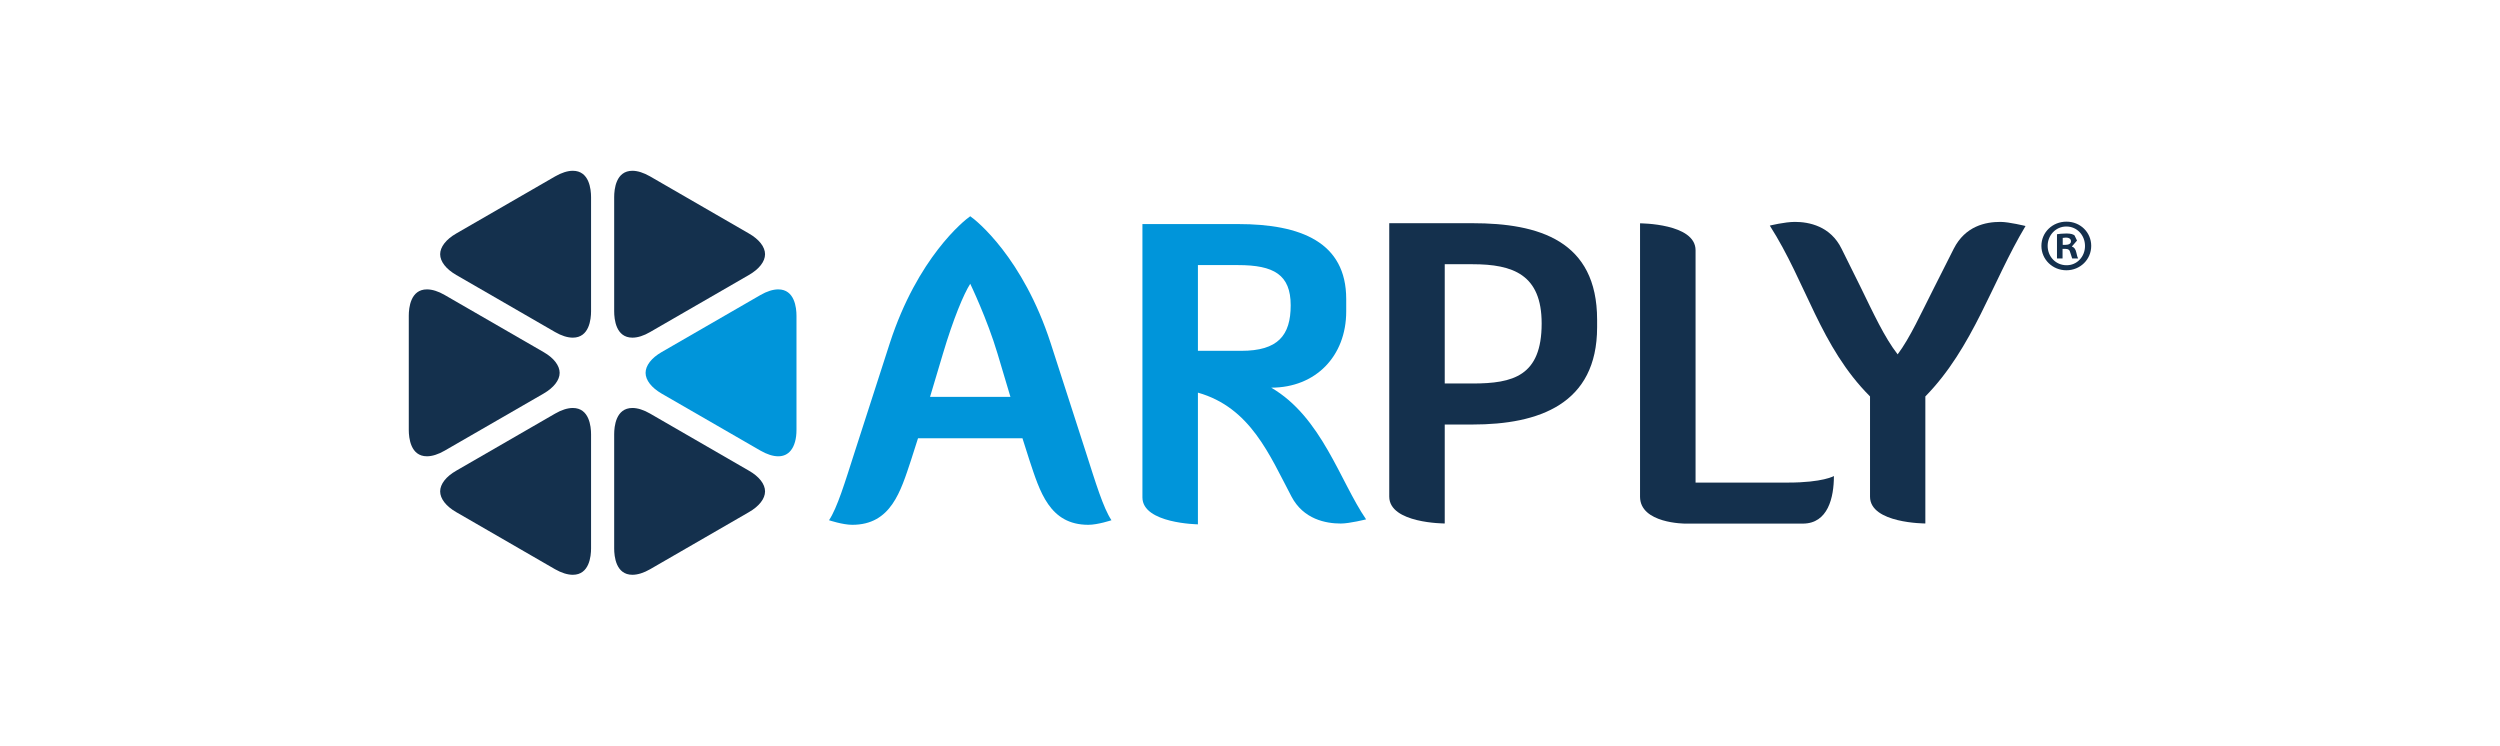
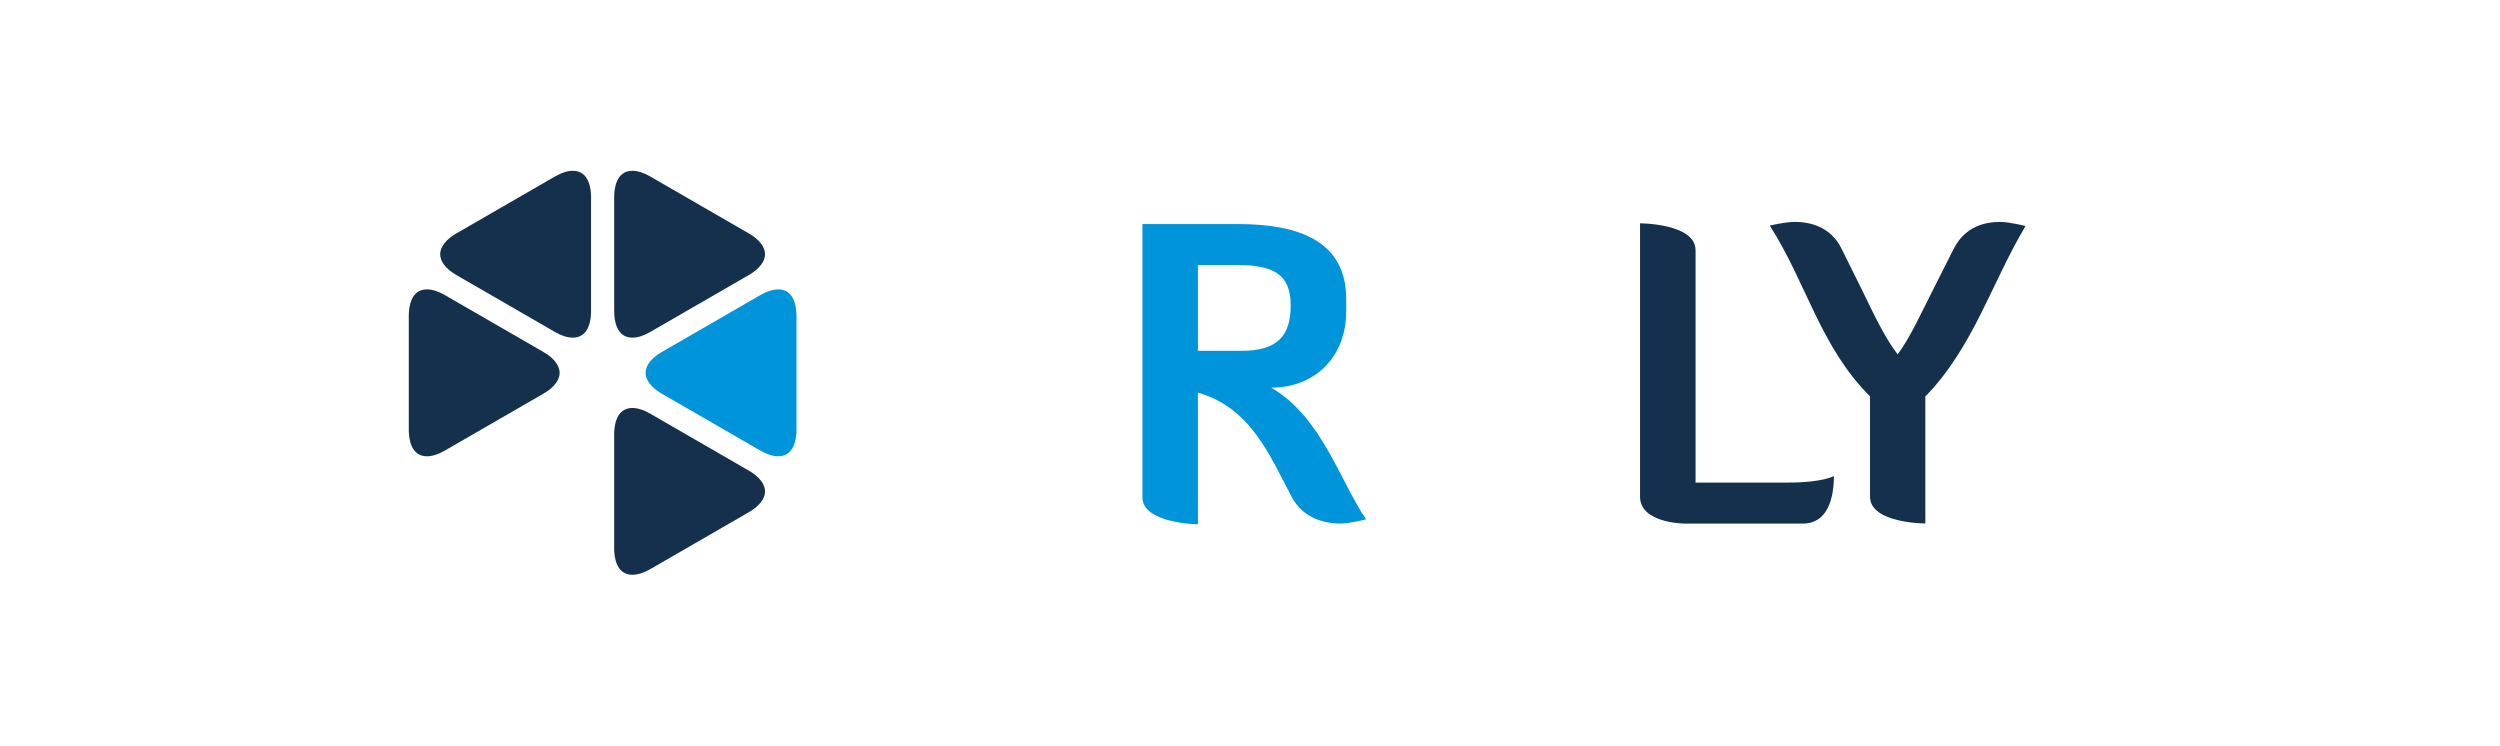
<svg xmlns="http://www.w3.org/2000/svg" id="Layer_2" data-name="Layer 2" viewBox="0 0 74.832 22.317">
  <path d="M18.93,5.112c-.495,0-.546.552-.546.789v3.417c0,.237.051.789.546.789.157,0,.34-.057.529-.168l2.958-1.708c.308-.177.483-.403.483-.621s-.175-.445-.483-.621l-2.958-1.709c-.19-.109-.373-.168-.529-.168" fill="#14304d" />
  <path d="M17.146,5.112c-.157,0-.34.059-.529.168l-2.96,1.709c-.306.176-.482.403-.482.621s.176.444.482.621l2.958,1.708c.191.111.374.168.531.168.493,0,.546-.552.546-.789v-3.417c0-.237-.053-.789-.546-.789" fill="#14304d" />
  <path d="M23.295,8.662c-.157,0-.34.058-.531.168l-2.96,1.709c-.304.175-.48.403-.48.622,0,.217.176.443.48.62l2.96,1.708c.191.11.374.169.531.169h.001c.156,0,.282-.059.374-.173.112-.138.171-.352.171-.617v-3.417c0-.237-.054-.789-.546-.789" fill="#0095da" />
  <path d="M12.78,8.662c-.492,0-.544.552-.544.789v3.417c0,.237.052.79.544.79.157,0,.342-.059.531-.169l2.96-1.708c.306-.177.481-.403.481-.62,0-.219-.175-.447-.481-.622l-2.96-1.709c-.189-.11-.374-.168-.531-.168" fill="#14304d" />
  <path d="M18.93,12.212c-.495,0-.546.551-.546.788v3.417c0,.237.051.788.546.788.157,0,.34-.057.529-.166l2.958-1.709c.308-.176.483-.403.483-.621s-.175-.445-.483-.62l-2.958-1.709c-.19-.11-.373-.168-.529-.168" fill="#14304d" />
-   <path d="M17.146,12.212c-.157,0-.34.058-.529.168l-2.96,1.709c-.306.175-.482.402-.482.62s.176.445.482.621l2.958,1.709c.191.109.374.166.531.166.493,0,.546-.551.546-.788v-3.417c0-.237-.053-.788-.546-.788" fill="#14304d" />
-   <path d="M29.042,6.473c-.186.125-1.575,1.24-2.406,3.794l-1.052,3.26c-.298.929-.522,1.673-.769,2.045,0,0,.409.137.695.137,1.163,0,1.449-1.005,1.759-1.934l.21-.657h3.126l.209.657c.31.929.597,1.934,1.762,1.934.284,0,.693-.137.693-.137-.247-.372-.471-1.116-.769-2.045l-1.052-3.26c-.831-2.554-2.22-3.669-2.406-3.794M29.042,8.494s.508,1.054.818,2.095l.385,1.29h-2.406l.385-1.29c.31-1.041.62-1.785.818-2.095" fill="#0095da" />
  <path d="M40.296,9.323v-.372c0-1.698-1.354-2.244-3.236-2.244h-2.864v8.182c0,.782,1.661.806,1.661.806v-3.942c1.575.446,2.145,1.871,2.801,3.111.359.682,1.029.807,1.476.807.261,0,.757-.125.757-.125-.781-1.14-1.327-3.062-2.84-3.942,1.328,0,2.245-.942,2.245-2.281M37.06,7.935c1.066,0,1.574.285,1.574,1.203,0,.904-.383,1.363-1.476,1.363h-1.301v-2.566h1.203Z" fill="#0095da" />
-   <path d="M41.584,14.864c0,.805,1.661.805,1.661.805v-2.962h.831c1.984,0,3.73-.608,3.73-2.913v-.224c0-2.368-1.746-2.889-3.73-2.889h-2.492v8.183ZM44.076,7.909c1.214,0,2.07.31,2.07,1.773,0,1.574-.856,1.797-2.07,1.797h-.831v-3.57h.831Z" fill="#14304d" />
  <path d="M53.963,15.673c.755,0,.931-.781.931-1.425,0,0-.324.197-1.378.197h-2.763v-6.955c0-.805-1.662-.805-1.662-.805v8.183c0,.805,1.351.805,1.351.805h3.521Z" fill="#14304d" />
  <path d="M55.975,14.867c0,.802,1.656.802,1.656.802v-3.803c1.43-1.458,1.999-3.433,2.999-5.101,0,0-.494-.123-.753-.123-.444,0-1.05.123-1.396.803l-.604,1.197c-.371.729-.704,1.47-1.075,1.965-.395-.507-.729-1.236-1.11-2.015l-.569-1.147c-.333-.68-.978-.803-1.395-.803-.309,0-.753.111-.753.111,1.098,1.717,1.507,3.618,3,5.113v3.001Z" fill="#14304d" />
-   <path d="M61.857,6.635c.412,0,.739.318.739.725,0,.406-.327.73-.743.73-.415,0-.748-.324-.748-.73,0-.407.333-.725.748-.725h.004ZM61.849,6.78c-.314,0-.557.261-.557.579,0,.323.243.58.565.58.314.004.553-.257.553-.576,0-.322-.239-.583-.557-.583h-.004ZM61.738,7.736h-.167v-.725c.066-.009.159-.022.278-.022.137,0,.2.022.247.057l.075.155-.151.173v.009c.072.021.108.079.13.176.021.11.04.151.054.177h-.178l-.058-.177c-.014-.075-.057-.11-.15-.11h-.08v.287ZM61.743,7.329h.08c.092,0,.167-.03.167-.106,0-.066-.048-.111-.154-.111l-.093.009v.208Z" fill="#14304d" />
</svg>